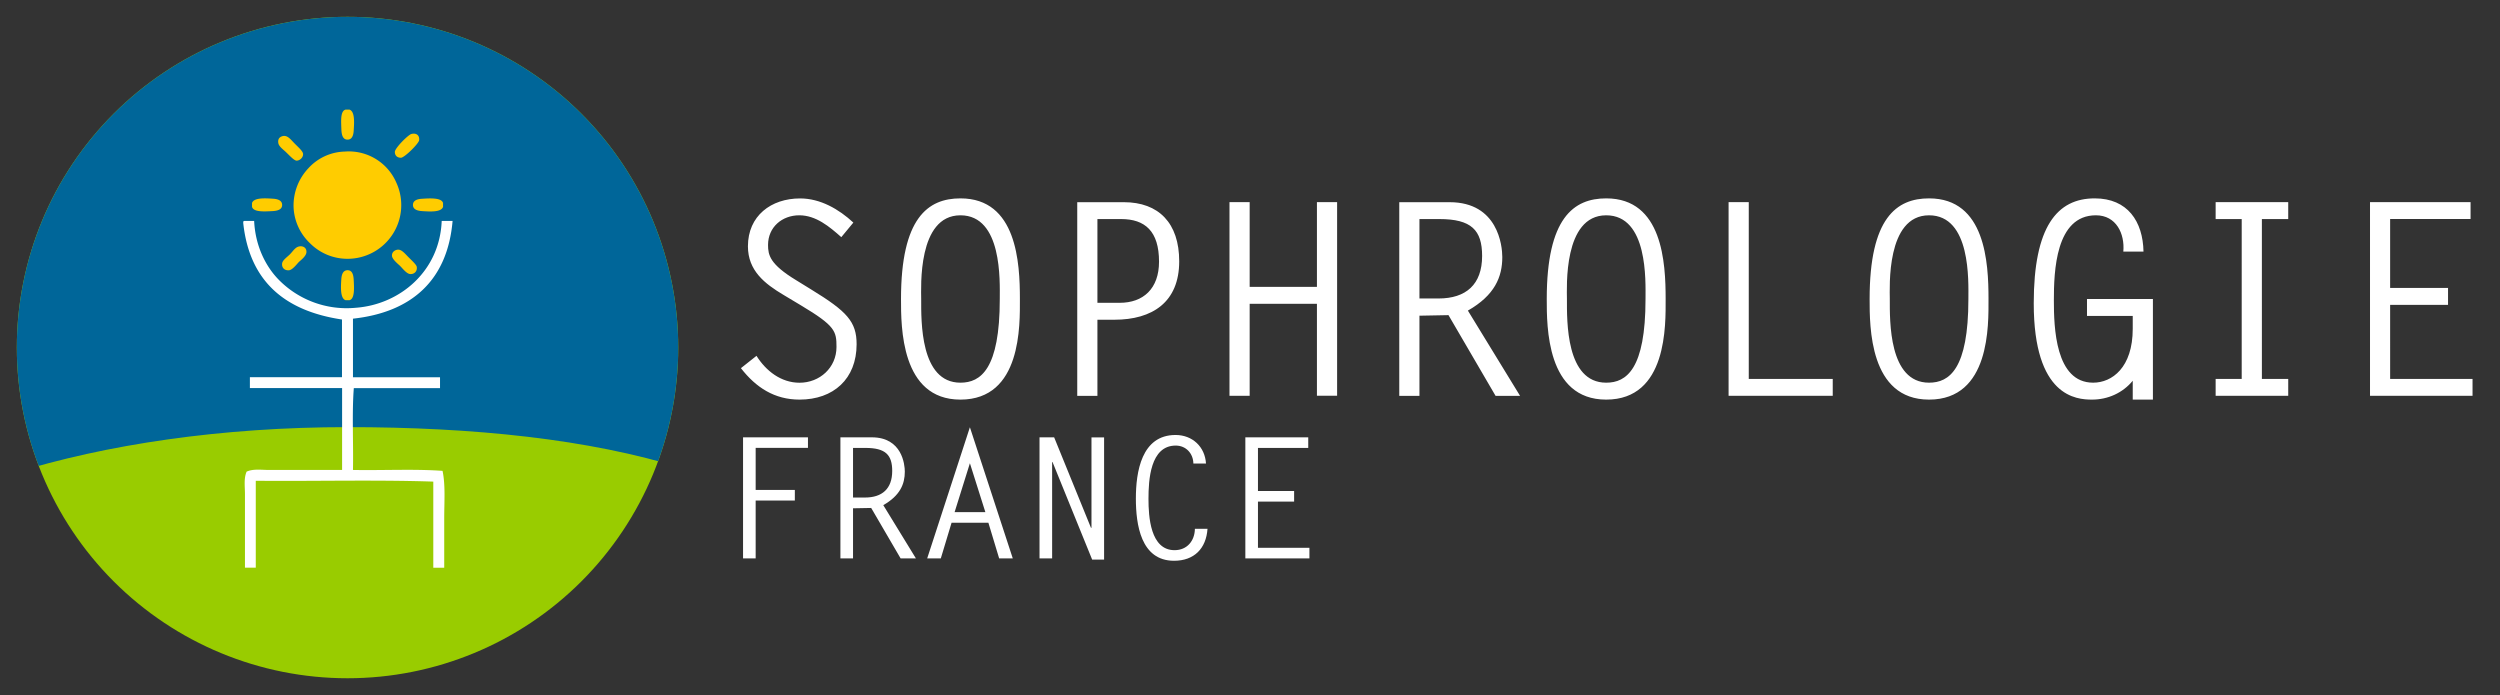
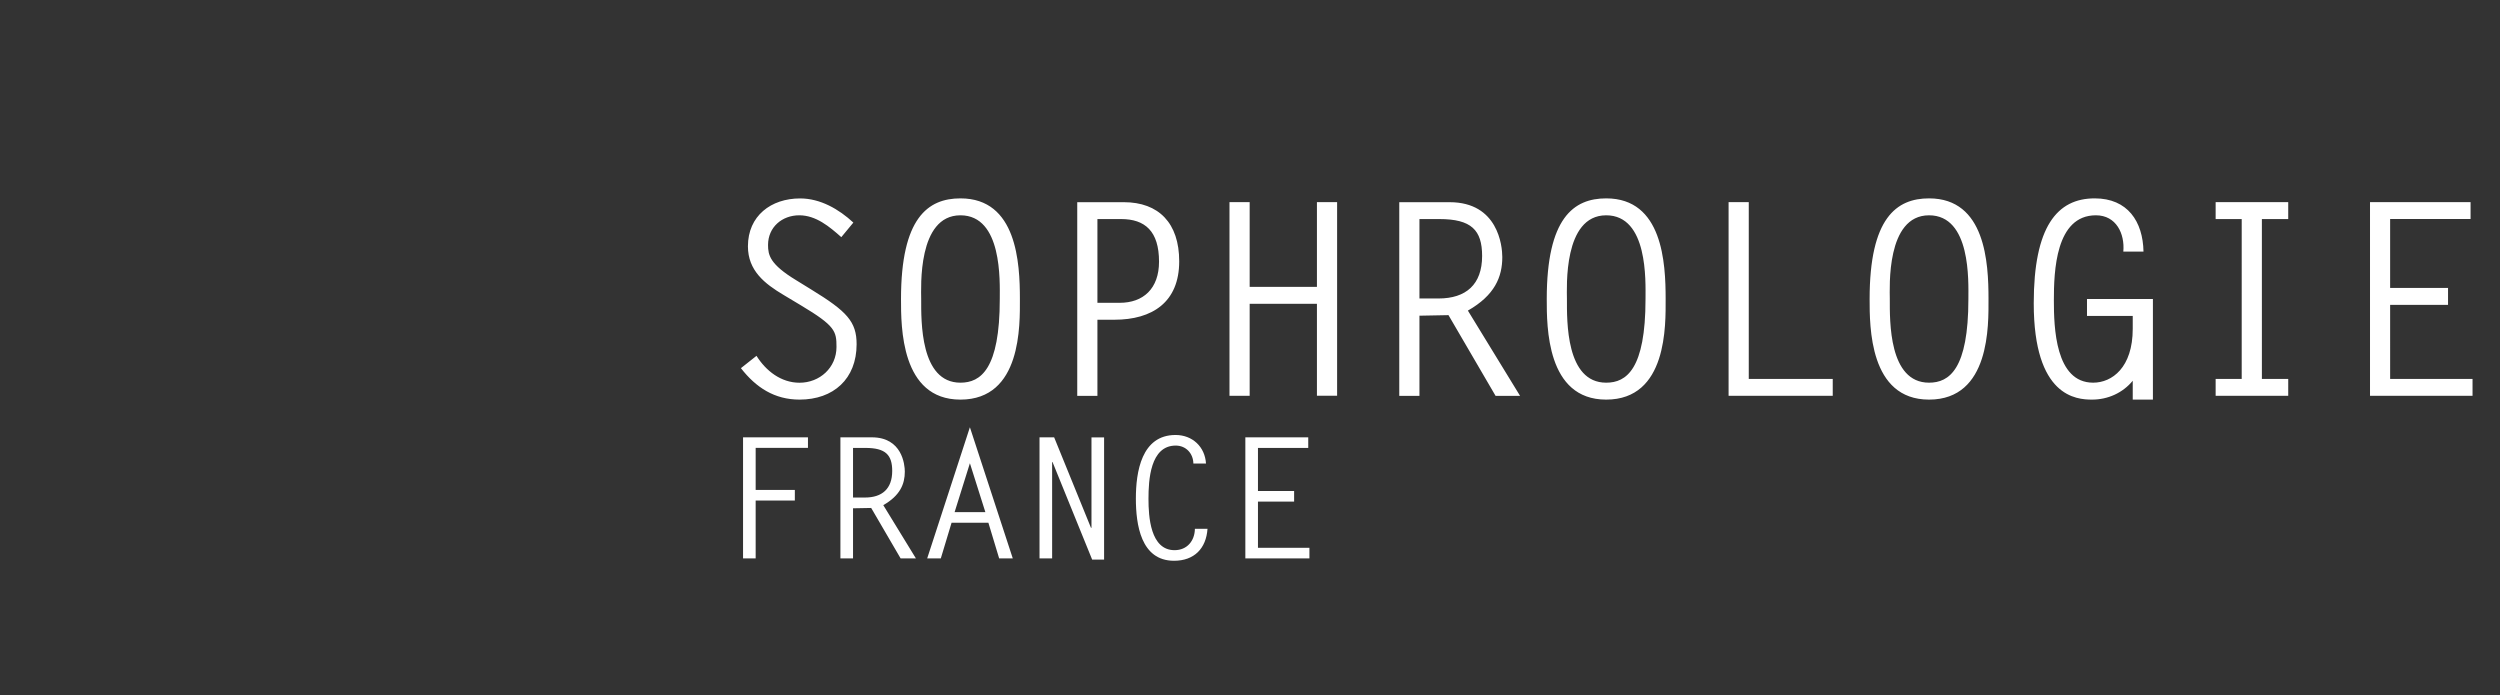
<svg xmlns="http://www.w3.org/2000/svg" xmlns:ns1="http://www.serif.com/" viewBox="0 0 446 124" fill-rule="evenodd" clip-rule="evenodd" stroke-linejoin="round" stroke-miterlimit="1.41">
  <rect x="0" y="0" width="446" height="124" fill="#333333" stroke="none" />
-   <path fill="none" d="M0 0h446v124H0z" />
  <g ns1:id="Calque 1">
    <g fill="#fff" fill-rule="nonzero">
      <path d="M152.24 39.71c-2.59-2.4-5.9-4.31-9.5-4.31-5.19 0-9.31 3.11-9.31 8.54 0 4.32 2.97 6.67 6.38 8.69l3.12 1.87c6.1 3.65 6.3 4.6 6.3 7.4 0 3.69-2.99 6.38-6.59 6.38-3.31 0-6-2.12-7.68-4.8l-2.78 2.2c2.69 3.46 6 5.61 10.46 5.61 6.05 0 10.18-3.69 10.18-9.88 0-4.03-1.73-5.86-8.06-9.74l-2.74-1.69c-4.66-2.83-5-4.46-5-6.28 0-3.17 2.5-5.29 5.57-5.29 2.98 0 5.38 2.02 7.5 3.9l2.15-2.6zM160.74 53.34c0 4.9-.05 17.95 10.6 17.95 10.95 0 10.61-13.34 10.61-17.95 0-6.43-.53-17.95-10.6-17.95-5.82 0-10.61 3.5-10.61 17.95zm10.6 14.93c-7.2 0-7-11-7-14.93 0-2.02-.68-14.93 7-14.93 7.5 0 7.02 11.76 7.02 14.93 0 12.53-3.41 14.93-7.02 14.93zM192.18 70.62h3.6V57.04h3.02c6.77 0 11.57-3.12 11.57-10.42 0-6.82-3.65-10.55-9.89-10.55h-8.3v34.55zm3.6-16.6V39.08H200c4.27 0 6.77 2.16 6.77 7.6 0 4.84-2.83 7.34-7.01 7.34h-3.99zM222.94 36.06h-3.6v34.55h3.6V54.2h12V70.6h3.6V36.06h-3.6v15.12h-12V36.06zM249.63 70.62h3.6v-14.3c1.72-.05 3.45-.05 5.18-.1l8.4 14.4h4.37l-9.31-15.21c4.8-2.74 6.14-6 6.14-9.56 0-2.01-.77-9.78-9.4-9.78h-8.98v34.55zm3.6-17.37V39.08h3.55c5.71 0 7.63 1.97 7.63 6.58 0 5.1-2.88 7.59-7.78 7.59h-3.4zM275.94 53.34c0 4.9-.05 17.95 10.6 17.95 10.95 0 10.61-13.34 10.61-17.95 0-6.43-.53-17.95-10.6-17.95-5.82 0-10.61 3.5-10.61 17.95zm10.6 14.93c-7.2 0-7-11-7-14.93 0-2.02-.68-14.93 7-14.93 7.5 0 7.02 11.76 7.02 14.93 0 12.53-3.41 14.93-7.01 14.93zM311.98 36.06h-3.6v34.55h18.58V67.6h-14.98V36.06zM333.54 53.34c0 4.9-.05 17.95 10.6 17.95 10.95 0 10.61-13.34 10.61-17.95 0-6.43-.53-17.95-10.6-17.95-5.82 0-10.61 3.5-10.61 17.95zm10.6 14.93c-7.2 0-7-11-7-14.93 0-2.02-.68-14.93 7-14.93 7.5 0 7.02 11.76 7.02 14.93 0 12.53-3.41 14.93-7.02 14.93zM380.48 56.36v2.3c0 6.92-3.7 9.61-7.06 9.61-6.77 0-7.01-9.9-7.01-14.69 0-5.14.29-15.17 7.5-15.17 3.64 0 5.18 3.31 4.89 6.48h3.6c-.1-5.38-2.83-9.5-8.7-9.5-6.71 0-10.88 5.03-10.88 18.72 0 16.7 7.62 17.18 10.4 17.18 2.84 0 5.48-1.2 7.26-3.36v3.36h3.6V53.34h-11.76v3.02h8.16zM408.22 36.06h-12.95v3.02h4.65V67.6h-4.65v3.01h12.95V67.6h-4.7V39.08h4.7v-3.02zM440.76 36.06h-17.95v34.55h18.29V67.6h-14.7V54.39h10.33v-3.02H426.4v-12.3h14.35v-3.01zM144.14 78.02h-11.58v21.6h2.25V89.3h6.99V87.4h-6.99v-7.5h9.33v-1.89zM149.93 99.62h2.25v-8.94l3.24-.06 5.25 9h2.73l-5.82-9.5c3-1.72 3.84-3.76 3.84-5.98 0-1.26-.48-6.12-5.88-6.12h-5.61v21.6zm2.25-10.86v-8.85h2.22c3.57 0 4.77 1.23 4.77 4.11 0 3.18-1.8 4.74-4.86 4.74h-2.13zM173.03 76.22l-7.62 23.4h2.43l1.92-6.36h6.57l1.92 6.36h2.43l-7.65-23.4zm0 6.42l2.76 8.73h-5.49l2.73-8.73zM185.45 99.62h2.25V82.46l.06-.06 7.08 17.43h2.13v-21.8h-2.25v16.13h-.09l-6.57-16.14h-2.61v21.6zM215.15 82.7c-.18-3-2.43-5.1-5.43-5.1-6.09 0-7.08 6.6-7.08 11.34 0 4.6.87 11.1 6.81 11.1 3.6 0 5.73-2.19 5.97-5.7h-2.25c-.03 2.13-1.38 3.81-3.63 3.81-4.32 0-4.65-6-4.65-9.15 0-3.33.3-9.51 4.86-9.51 1.83 0 3.12 1.4 3.15 3.21h2.25zM233.39 78.02h-11.22v21.6h11.43v-1.89h-9.18v-8.25h6.45v-1.89h-6.45v-7.68h8.97v-1.89z" />
    </g>
    <clipPath id="a">
-       <path d="M3 62a59 59 0 1 0 118 0A59 59 0 0 0 3 62z" clip-rule="nonzero" />
+       <path d="M3 62A59 59 0 0 0 3 62z" clip-rule="nonzero" />
    </clipPath>
    <g clip-path="url(#a)">
      <path fill="#9c0" d="M2.25 2.48h119.5v119.27H2.25z" />
      <path d="M2.25 2.25v82.23C18.87 79.28 39.56 76.2 62 76.2c22.43 0 43.13 2.13 59.75 7.34V2.25H2.25z" fill="#069" />
      <path d="M61.66 19.55h.68c1 .34.85 2.35.76 3.74-.05.97-.36 1.62-1.1 1.62-.8 0-1.07-.75-1.1-1.88-.05-1.44-.2-3.24.76-3.48M73.41 23.9c.72-.2 1.46.12 1.37 1.1-.06.61-2.61 3.12-3.24 3.14-.62.01-1.09-.33-1.1-1.02-.03-.67 2.38-3.08 2.97-3.23M50.33 24.31c.94-.3 1.5.56 2.3 1.36.67.67 1.42 1.33 1.44 1.79.04.68-.64 1.22-1.18 1.2-.43-.04-1.18-.85-1.8-1.45-.45-.46-1.35-1.05-1.44-1.7-.12-.76.27-1.06.68-1.2M61.5 27.04a9.23 9.23 0 0 1 9.2 5.53 9.58 9.58 0 0 1-8.7 13.6 9.41 9.41 0 0 1-6.73-2.81 9.35 9.35 0 0 1-2.9-6.55 9.68 9.68 0 0 1 2.65-6.8 9.08 9.08 0 0 1 6.47-2.97M44.96 36.9v-.68c.32-.99 2.35-.86 3.75-.77 1 .06 1.67.4 1.62 1.19-.04.71-.74.97-1.7 1.02-1.52.08-3.4.2-3.67-.76M79.04 36.22v.68c-.33 1-2.35.85-3.75.76-.97-.06-1.62-.37-1.62-1.1 0-.73.65-1.05 1.62-1.1 1.49-.1 3.5-.2 3.75.76M53.4 43.96c.43-.1 1.3.06 1.27 1.01-.02.72-1 1.44-1.36 1.78-.32.33-1.1 1.36-1.7 1.46-.71.1-1.37-.33-1.28-1.2.06-.58.84-1.1 1.36-1.61.62-.62.96-1.3 1.7-1.44M70.94 44.54c.68-.07 1.24.64 1.96 1.37.56.56 1.4 1.32 1.45 1.7.12.78-.44 1.34-1.19 1.28-.64-.06-1.35-1.02-1.79-1.45-.24-.25-1.41-1.15-1.44-1.8-.04-.68.51-1.04 1.01-1.1M62.34 53.56h-.68c-.98-.31-.86-2.34-.77-3.74.06-1 .4-1.66 1.2-1.61.7.04.96.72 1.01 1.7.08 1.5.2 3.4-.76 3.65" fill="#fc0" />
      <path d="M43.55 39.41h1.79c.2 4.3 1.92 7.87 4.18 10.28a16.98 16.98 0 0 0 13.9 5.22c7.89-.56 15.03-6.5 15.38-15.5h1.94c-.89 10.57-7.28 16.3-17.77 17.44V67.3H78.5v1.94H63.12c-.35 4.57-.05 9.79-.15 14.6 5.27.1 10.95-.2 15.98.16.54 2.55.3 5.56.3 8.5v8.78H77.3V85.92c-10.26-.35-21.17-.05-31.67-.15v15.5H43.7V88.16c0-1.38-.23-2.83.3-4.02 1.2-.54 2.65-.3 4.03-.3h13V69.23H44.58v-1.94h16.43V57C50.94 55.5 44.54 50.3 43.4 39.85c-.01-.2-.02-.41.15-.43" fill="#fff" />
    </g>
  </g>
</svg>